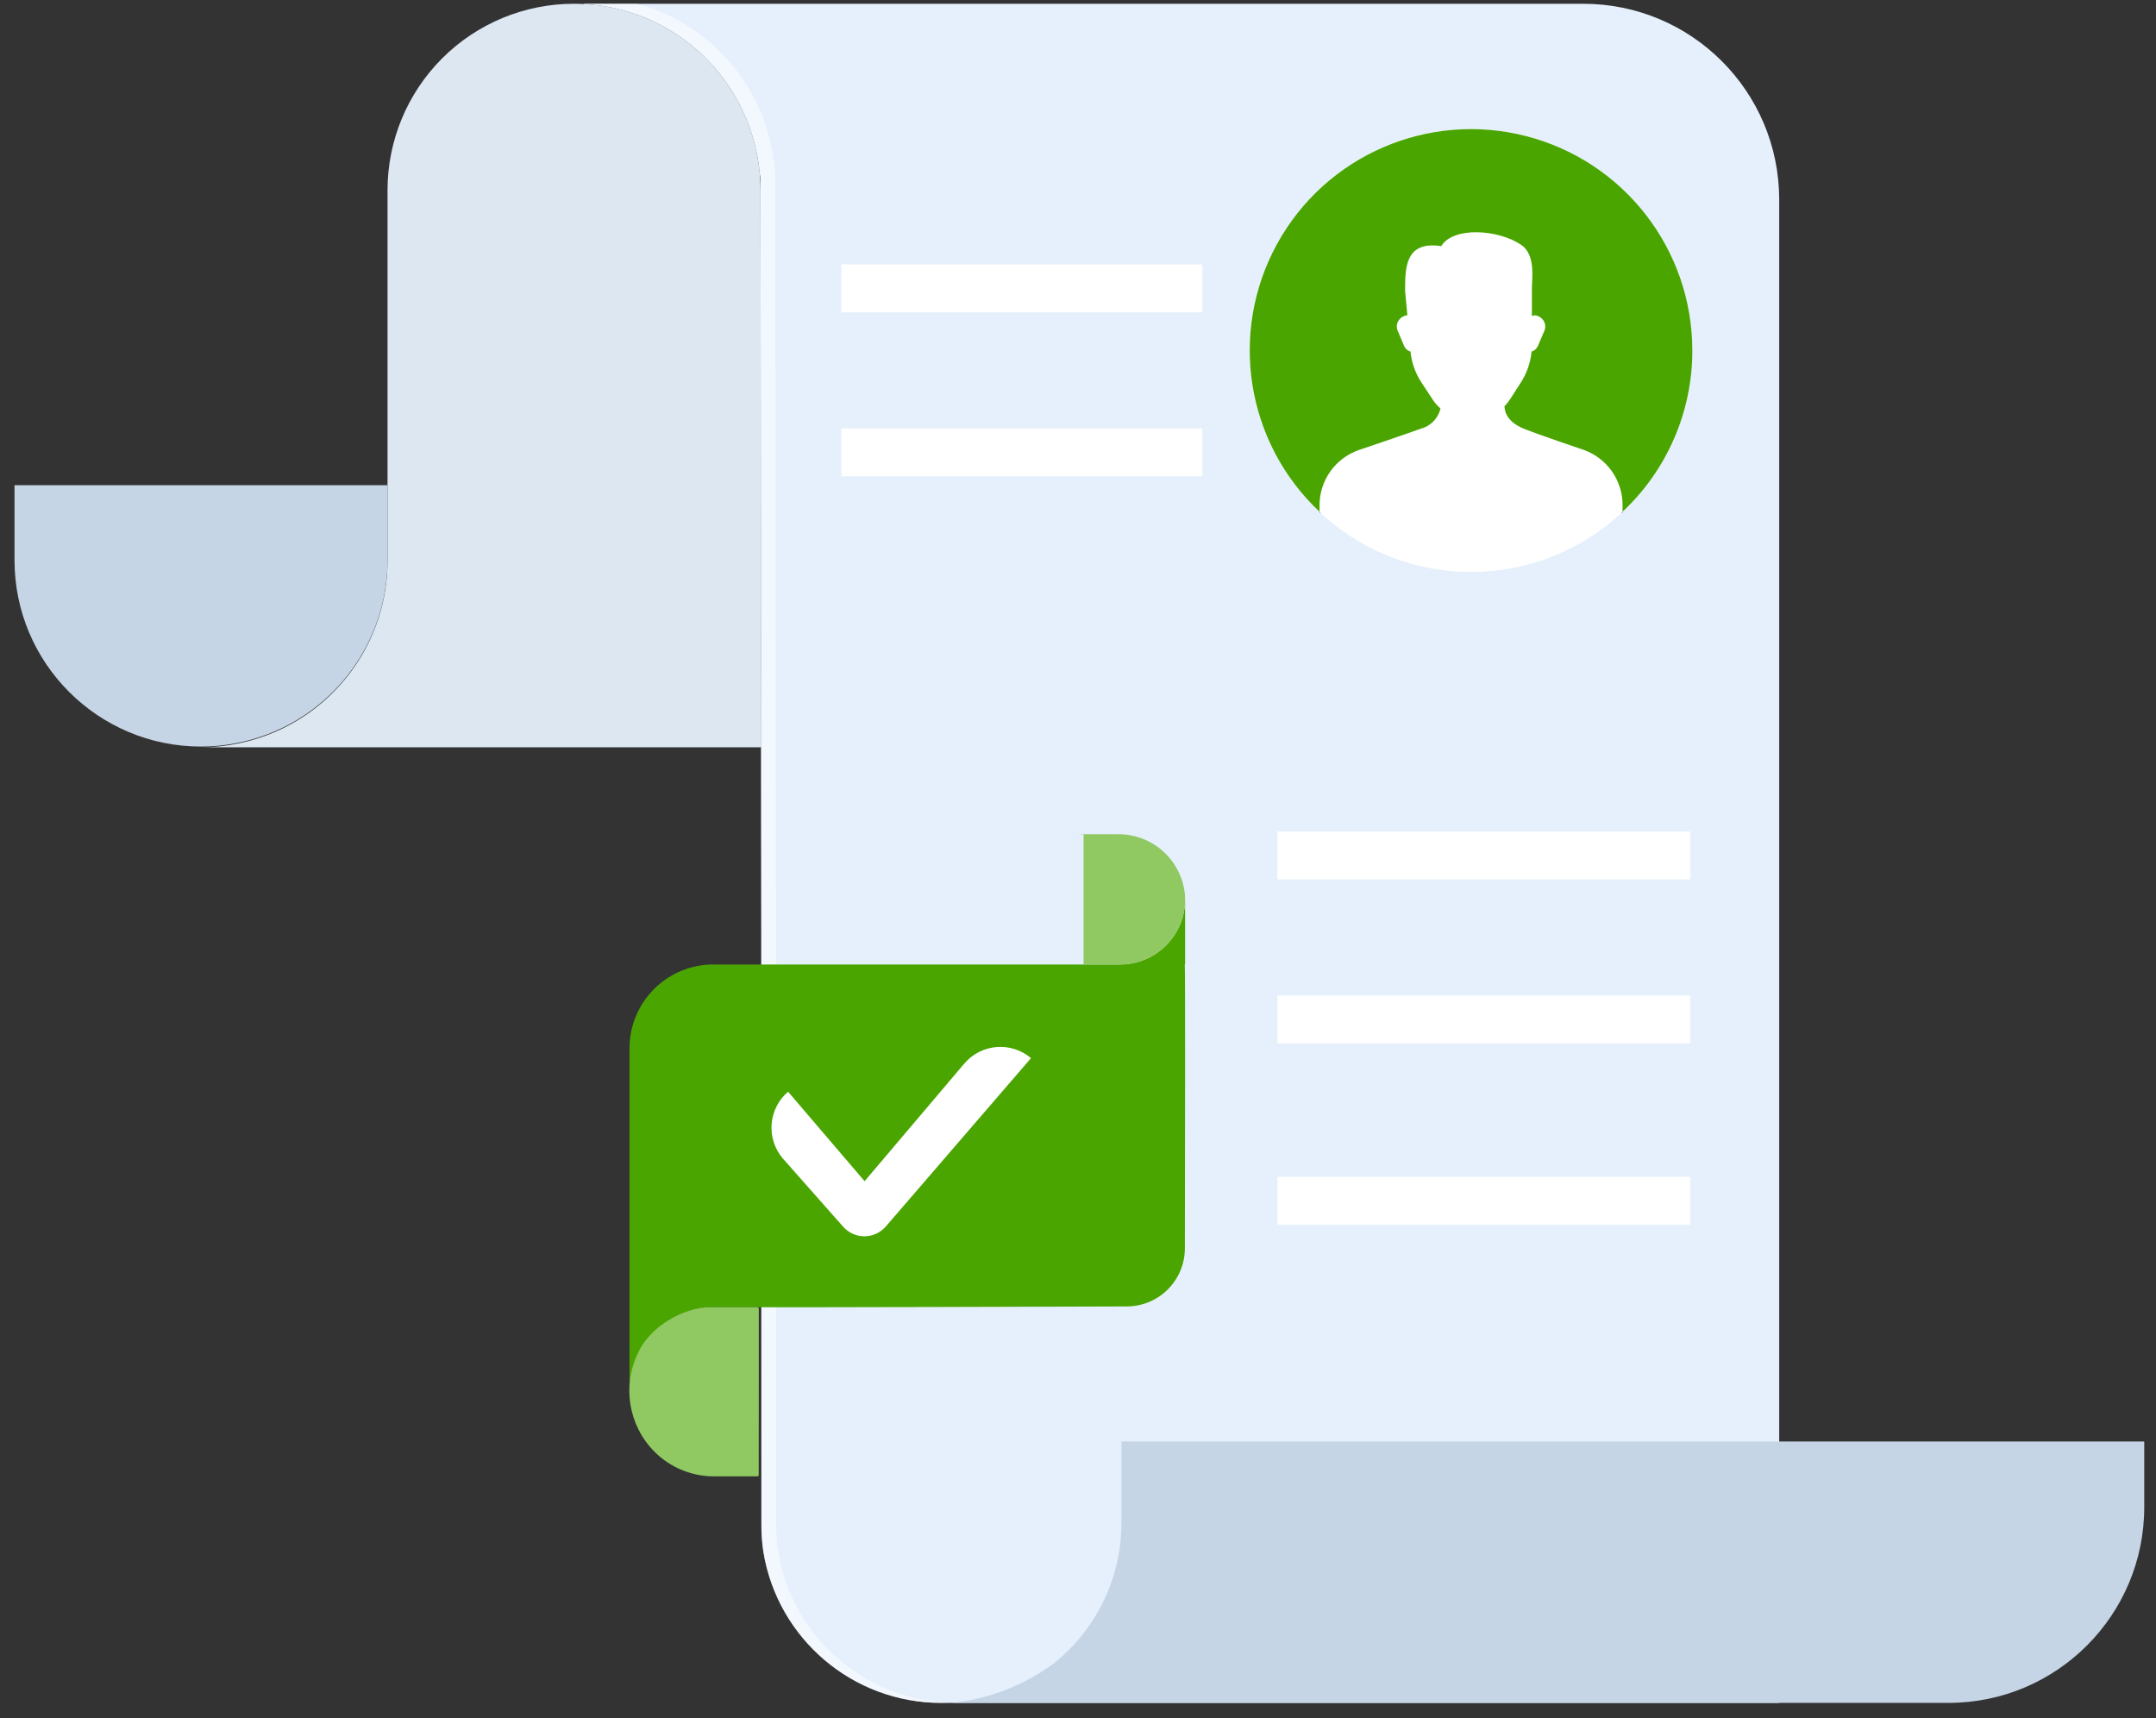
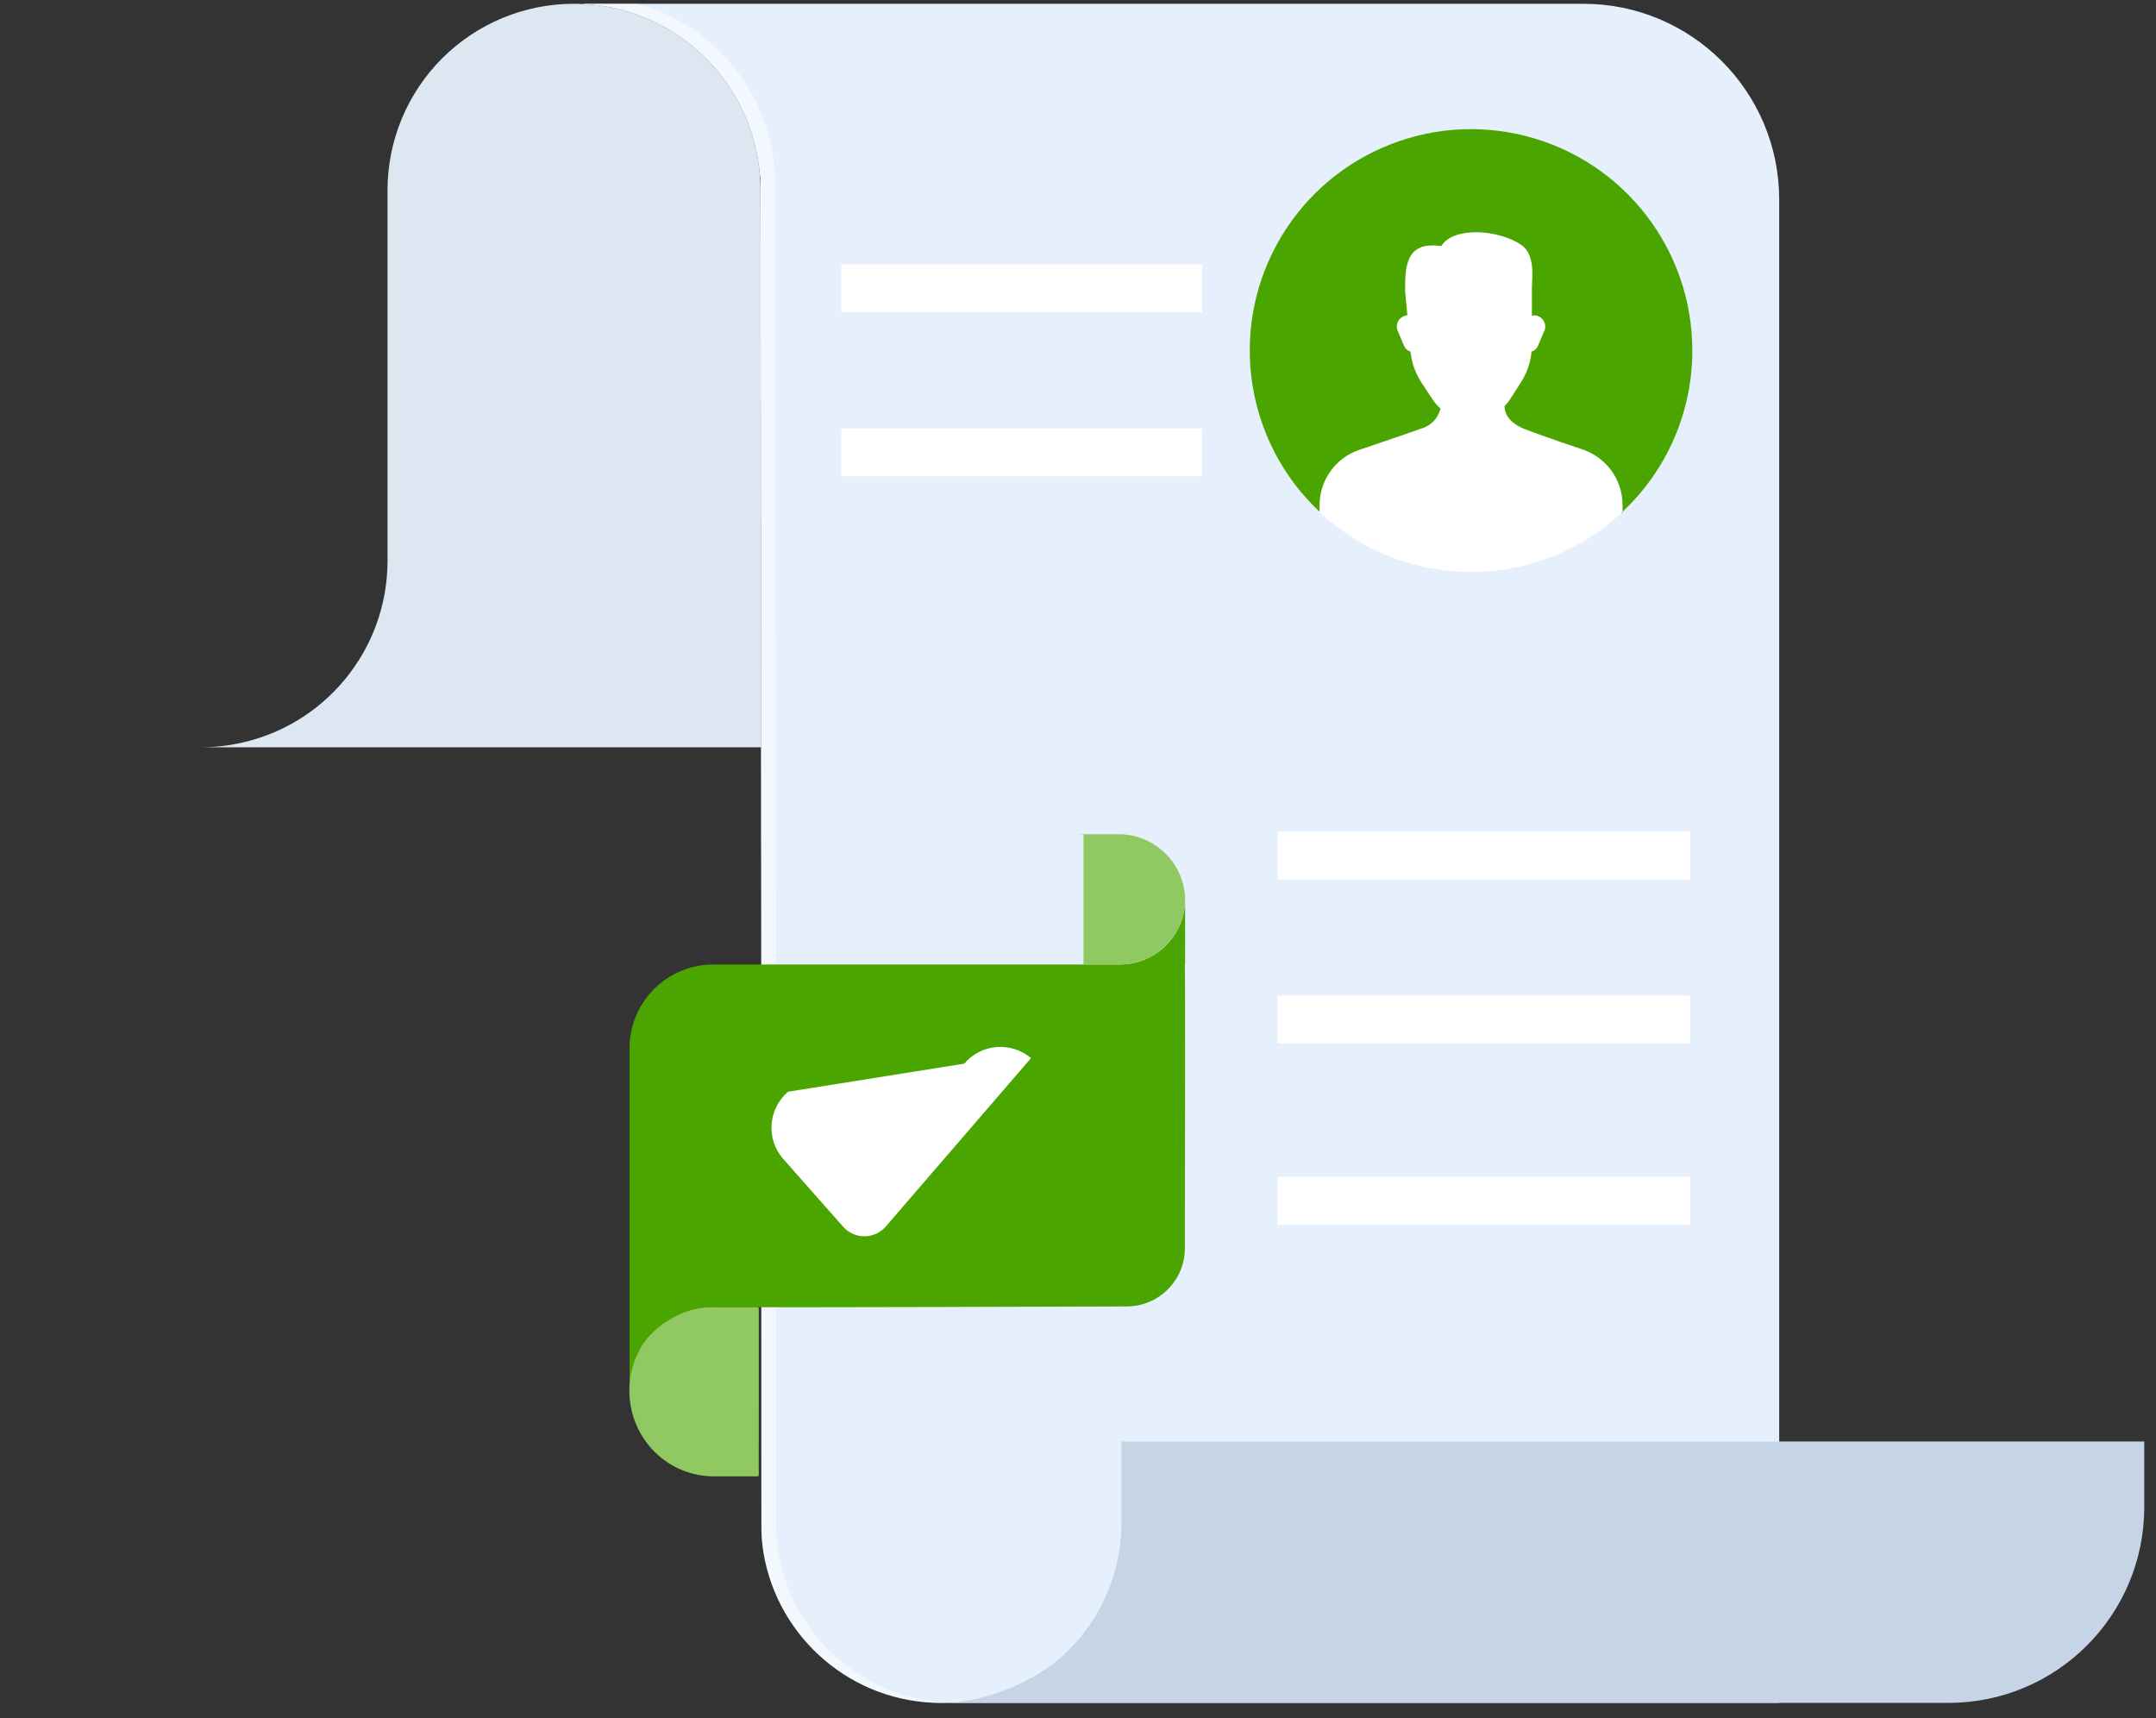
<svg xmlns="http://www.w3.org/2000/svg" width="133" height="106" viewBox="0 0 133 106">
  <rect x="0" y="0" width="133" height="106" fill="#333333" stroke="none" />
  <defs>
    <linearGradient id="im_ok-a" x1="50%" x2="50%" y1="143.4%" y2="4.6%">
      <stop offset="0%" stop-color="#5C75C9" />
      <stop offset="100%" stop-color="#2E419B" />
    </linearGradient>
    <linearGradient id="im_ok-b" x1="49.9%" x2="49.9%" y1="143.5%" y2="4.3%">
      <stop offset="0%" stop-color="#5C75C9" />
      <stop offset="100%" stop-color="#2E419B" />
    </linearGradient>
  </defs>
  <g fill="none">
    <path fill="#E6F0FC" d="M109.756,12.308 L109.756,105.043 L58.064,105.043 C52.617,105.045 47.971,101.099 47.091,95.723 C47.003,95.141 46.963,94.552 46.97,93.962 C46.967,92.938 46.967,84.82 46.967,79.85 L46.967,78.641 C46.967,72.909 46.967,66.278 46.963,61.856 L46.963,57.785 C46.963,56.535 46.958,55.237 46.958,53.905 L46.958,52.978 C46.958,52.575 46.958,52.171 46.954,51.769 L46.954,51.156 C46.954,47.649 46.95,43.964 46.946,40.317 C46.946,39.059 46.945,37.807 46.942,36.56 L46.942,33.121 C46.942,32.356 46.942,31.597 46.937,30.848 L46.937,30.479 C46.937,29.362 46.933,28.27 46.933,27.206 C46.933,25.081 46.929,23.078 46.925,21.252 C46.925,16.608 46.921,13.123 46.917,11.737 L46.917,11.084 C46.918,10.963 46.902,10.843 46.871,10.726 C46.476,6.234 43.492,2.387 39.24,0.887 C38.206,0.519 37.124,0.306 36.028,0.255 C36.007,0.246 35.995,0.242 35.975,0.234 L97.672,0.234 C104.343,0.232 109.752,5.638 109.756,12.308 Z" />
    <path fill="#FFF" d="M58.97,105.043 L58.062,105.043 C52.616,105.043 47.971,101.098 47.09,95.723 C47.001,95.14 46.961,94.551 46.969,93.962 C46.969,91.245 46.965,62.799 46.961,57.785 C46.961,56.535 46.957,55.237 46.957,53.905 C46.957,53.002 46.957,52.083 46.952,51.156 C46.952,47.649 46.949,43.964 46.945,40.317 C46.945,39.059 46.943,37.807 46.94,36.56 L46.94,33.121 C46.94,32.356 46.94,31.597 46.936,30.848 L46.936,30.479 C46.936,29.362 46.932,28.27 46.932,27.206 C46.932,25.081 46.928,23.078 46.924,21.252 C46.924,16.608 46.919,13.123 46.915,11.737 L46.915,11.084 C46.916,10.963 46.901,10.843 46.869,10.726 C46.474,6.234 43.491,2.387 39.238,0.887 C38.205,0.519 37.122,0.306 36.026,0.255 C36.006,0.246 35.994,0.242 35.974,0.234 L39.311,0.234 C39.594,0.31 39.872,0.4 40.146,0.496 C44.406,2.013 47.389,5.878 47.776,10.384 C47.808,10.501 47.823,10.622 47.823,10.743 L47.823,11.4 C47.827,12.79 47.831,16.293 47.831,20.961 C47.835,22.795 47.839,24.806 47.839,26.943 C47.839,28.011 47.843,29.107 47.843,30.232 L47.843,30.601 C47.848,31.355 47.848,32.117 47.848,32.887 L47.848,36.341 C47.852,37.595 47.853,38.854 47.852,40.118 C47.856,43.782 47.86,47.487 47.86,51.01 C47.864,51.941 47.864,52.864 47.864,53.771 C47.864,55.113 47.868,56.415 47.868,57.673 C47.873,62.711 47.877,91.177 47.877,93.906 C47.869,94.5 47.909,95.093 47.997,95.68 C48.866,101.068 53.512,105.033 58.97,105.043 L58.97,105.043 Z" opacity=".51" />
    <path fill="#C5D5E6" d="M132.275,88.919 L132.275,92.966 C132.275,99.635 126.868,105.042 120.198,105.042 L58.715,105.042 C60.975,104.807 63.133,103.977 64.967,102.636 L64.976,102.628 C67.635,100.524 69.184,97.317 69.179,93.925 L69.179,88.919 L132.275,88.919 Z" />
    <path fill="#DCE7F2" d="M46.961,46.096 L12.404,46.096 C13.142,46.097 13.879,46.024 14.603,45.879 C20.006,44.829 23.906,40.096 23.906,34.592 L23.906,11.735 C23.905,8.685 25.117,5.759 27.274,3.601 C29.431,1.444 32.356,0.232 35.407,0.232 L35.415,0.232 C35.623,0.232 35.826,0.239 36.026,0.253 C37.123,0.304 38.205,0.517 39.239,0.886 C43.492,2.385 46.476,6.232 46.87,10.724 C46.903,11.057 46.916,11.397 46.916,11.736 C46.916,13.119 46.923,16.604 46.926,21.251 C46.928,23.075 46.93,25.079 46.932,27.205 C46.932,28.267 46.934,25.329 46.934,26.446 C46.934,27.234 46.934,28.036 46.938,28.845 C46.941,31.266 46.944,33.769 46.945,36.286 C46.945,37.032 46.945,37.78 46.945,38.527 C46.952,42.4 46.961,45.63 46.961,46.096 Z" />
-     <path fill="#C5D5E6" d="M23.906,29.929 L23.906,34.548 C23.906,40.052 20.006,44.785 14.603,45.836 C13.878,45.98 13.141,46.053 12.403,46.051 L12.396,46.051 C6.045,46.05 0.896,40.901 0.895,34.55 L0.895,29.929 L23.906,29.929 Z" />
    <path fill="#FFF" d="M104.264,72.59 L104.264,75.549 L78.805,75.549 L78.805,72.59 L104.264,72.59 Z M104.264,61.407 L104.264,64.366 L78.805,64.366 L78.805,61.407 L104.264,61.407 Z M104.264,51.291 L104.264,54.249 L78.805,54.249 L78.805,51.291 L104.264,51.291 Z M74.167,26.424 L74.167,29.382 L51.897,29.382 L51.897,26.424 L74.167,26.424 Z M74.167,16.307 L74.167,19.266 L51.897,19.266 L51.897,16.307 L74.167,16.307 Z" />
    <circle cx="90.746" cy="21.618" r="13.652" fill="#FFF" />
    <path fill="#FFF" d="M100.091,31.149 L100.091,31.565 C100.068,31.588 100.045,31.611 100.021,31.631 C94.788,36.481 86.702,36.481 81.468,31.631 C81.445,31.611 81.422,31.589 81.399,31.566 L81.399,31.17 C81.398,29.628 82.377,28.257 83.834,27.756 C83.834,27.756 86.706,26.786 87.655,26.441 C88.257,26.281 88.722,25.801 88.861,25.194 C88.68,25.041 88.523,24.863 88.392,24.666 L87.699,23.615 C87.317,23.038 87.081,22.376 87.011,21.687 C86.847,21.641 86.712,21.528 86.637,21.376 C86.628,21.361 86.619,21.345 86.612,21.329 L86.196,20.348 C86.092,20.018 86.251,19.662 86.566,19.519 L86.607,19.497 C86.673,19.465 86.744,19.449 86.817,19.451 L86.679,17.954 C86.679,16.514 86.679,14.842 88.906,15.182 C89.645,13.96 92.451,14.142 93.855,15.115 C94.739,15.727 94.499,17.204 94.499,17.789 L94.499,19.495 C94.619,19.435 94.761,19.436 94.88,19.497 L94.922,19.519 C95.238,19.662 95.396,20.018 95.292,20.348 L94.873,21.33 C94.866,21.346 94.858,21.361 94.849,21.376 C94.776,21.528 94.641,21.641 94.479,21.688 C94.414,22.37 94.185,23.026 93.812,23.601 L93.141,24.646 C93.045,24.795 92.934,24.933 92.808,25.058 C92.831,25.744 93.373,26.197 94.021,26.452 C95.031,26.85 97.683,27.745 97.683,27.745 C99.126,28.255 100.091,29.619 100.091,31.149 Z" />
    <path fill="#4AA500" d="M104.398,21.619 C104.403,25.388 102.844,28.99 100.093,31.566 L100.093,31.151 C100.093,29.62 99.128,28.256 97.684,27.746 C97.684,27.746 95.033,26.853 94.022,26.453 C93.375,26.198 92.832,25.744 92.809,25.059 C92.934,24.934 93.046,24.796 93.142,24.647 L93.813,23.602 C94.186,23.027 94.415,22.37 94.48,21.688 C94.642,21.641 94.776,21.528 94.85,21.376 C94.859,21.361 94.867,21.346 94.874,21.33 L95.293,20.349 C95.397,20.019 95.239,19.663 94.923,19.52 L94.881,19.498 C94.762,19.437 94.62,19.436 94.5,19.495 L94.5,17.789 C94.5,17.205 94.741,15.727 93.856,15.115 C92.452,14.145 89.644,13.96 88.907,15.183 C86.679,14.843 86.679,16.515 86.679,17.954 L86.818,19.451 C86.745,19.45 86.673,19.465 86.608,19.497 L86.567,19.519 C86.252,19.662 86.093,20.018 86.197,20.348 L86.613,21.33 C86.62,21.346 86.629,21.361 86.638,21.376 C86.712,21.528 86.848,21.642 87.012,21.688 C87.081,22.377 87.318,23.038 87.7,23.615 L88.393,24.667 C88.523,24.864 88.681,25.041 88.861,25.194 C88.722,25.801 88.258,26.282 87.656,26.441 C86.707,26.787 83.835,27.756 83.835,27.756 C82.378,28.257 81.399,29.629 81.4,31.17 L81.4,31.567 C76.857,27.3 75.781,20.499 78.784,15.039 C81.787,9.578 88.107,6.844 94.142,8.395 C100.178,9.945 104.398,15.386 104.397,21.618 L104.398,21.619 Z" />
-     <path fill="url(#im_ok-a)" d="M81.4,31.568 C81.424,31.591 81.446,31.614 81.47,31.632 L81.4,31.632 L81.4,31.568 Z" />
    <path fill="url(#im_ok-b)" d="M100.091,31.566 L100.091,31.632 L100.021,31.632 C100.045,31.611 100.07,31.589 100.091,31.566 Z" />
    <path fill="#4AA500" d="M73.107,59.494 L73.087,59.494 C73.12,59.494 73.104,70.999 73.093,77.002 C73.09,78.978 71.492,80.579 69.517,80.587 C63.175,80.616 50.603,80.636 50.603,80.636 L44.048,80.636 C42.666,80.635 41.339,81.184 40.361,82.162 C39.383,83.139 38.833,84.465 38.833,85.848 L38.833,64.661 C38.833,63.29 39.378,61.975 40.349,61.006 C41.319,60.036 42.635,59.493 44.006,59.494 L69.094,59.494 C71.31,59.492 73.107,57.695 73.109,55.479 L73.107,59.494 Z" />
    <path fill="#90C961" d="M46.808 85.418L46.808 80.714C46.808 80.693 46.799 80.672 46.785 80.658 46.77 80.643 46.749 80.635 46.728 80.635L43.813 80.635C42.104 80.635 40.064 81.882 39.367 83.441 38.367 85.478 38.767 87.925 40.363 89.538 41.337 90.52 42.664 91.071 44.047 91.068L46.726 91.068C46.77 91.068 46.805 91.033 46.805 90.989L46.805 89.979C46.803 88.411 46.808 86.886 46.808 85.418zM73.098 55.206C73.172 56.316 72.784 57.407 72.024 58.219 71.265 59.031 70.203 59.493 69.091 59.494L66.461 59.494C66.449 59.494 66.843 59.484 66.843 59.473L66.843 51.482C66.843 51.47 66.449 51.46 66.461 51.46L68.948 51.46C71.098 51.431 72.907 53.065 73.098 55.206L73.098 55.206z" />
-     <path fill="#FFF" d="M54.646,75.654 C54.316,76.036 53.838,76.257 53.333,76.26 C52.828,76.263 52.347,76.048 52.013,75.67 L48.293,71.462 C47.244,70.235 47.389,68.391 48.616,67.342 L48.616,67.342 L53.335,72.862 L59.482,65.611 C60.526,64.379 62.37,64.227 63.601,65.271 L63.601,65.271 L54.646,75.654 Z" />
+     <path fill="#FFF" d="M54.646,75.654 C54.316,76.036 53.838,76.257 53.333,76.26 C52.828,76.263 52.347,76.048 52.013,75.67 L48.293,71.462 C47.244,70.235 47.389,68.391 48.616,67.342 L48.616,67.342 L59.482,65.611 C60.526,64.379 62.37,64.227 63.601,65.271 L63.601,65.271 L54.646,75.654 Z" />
  </g>
</svg>